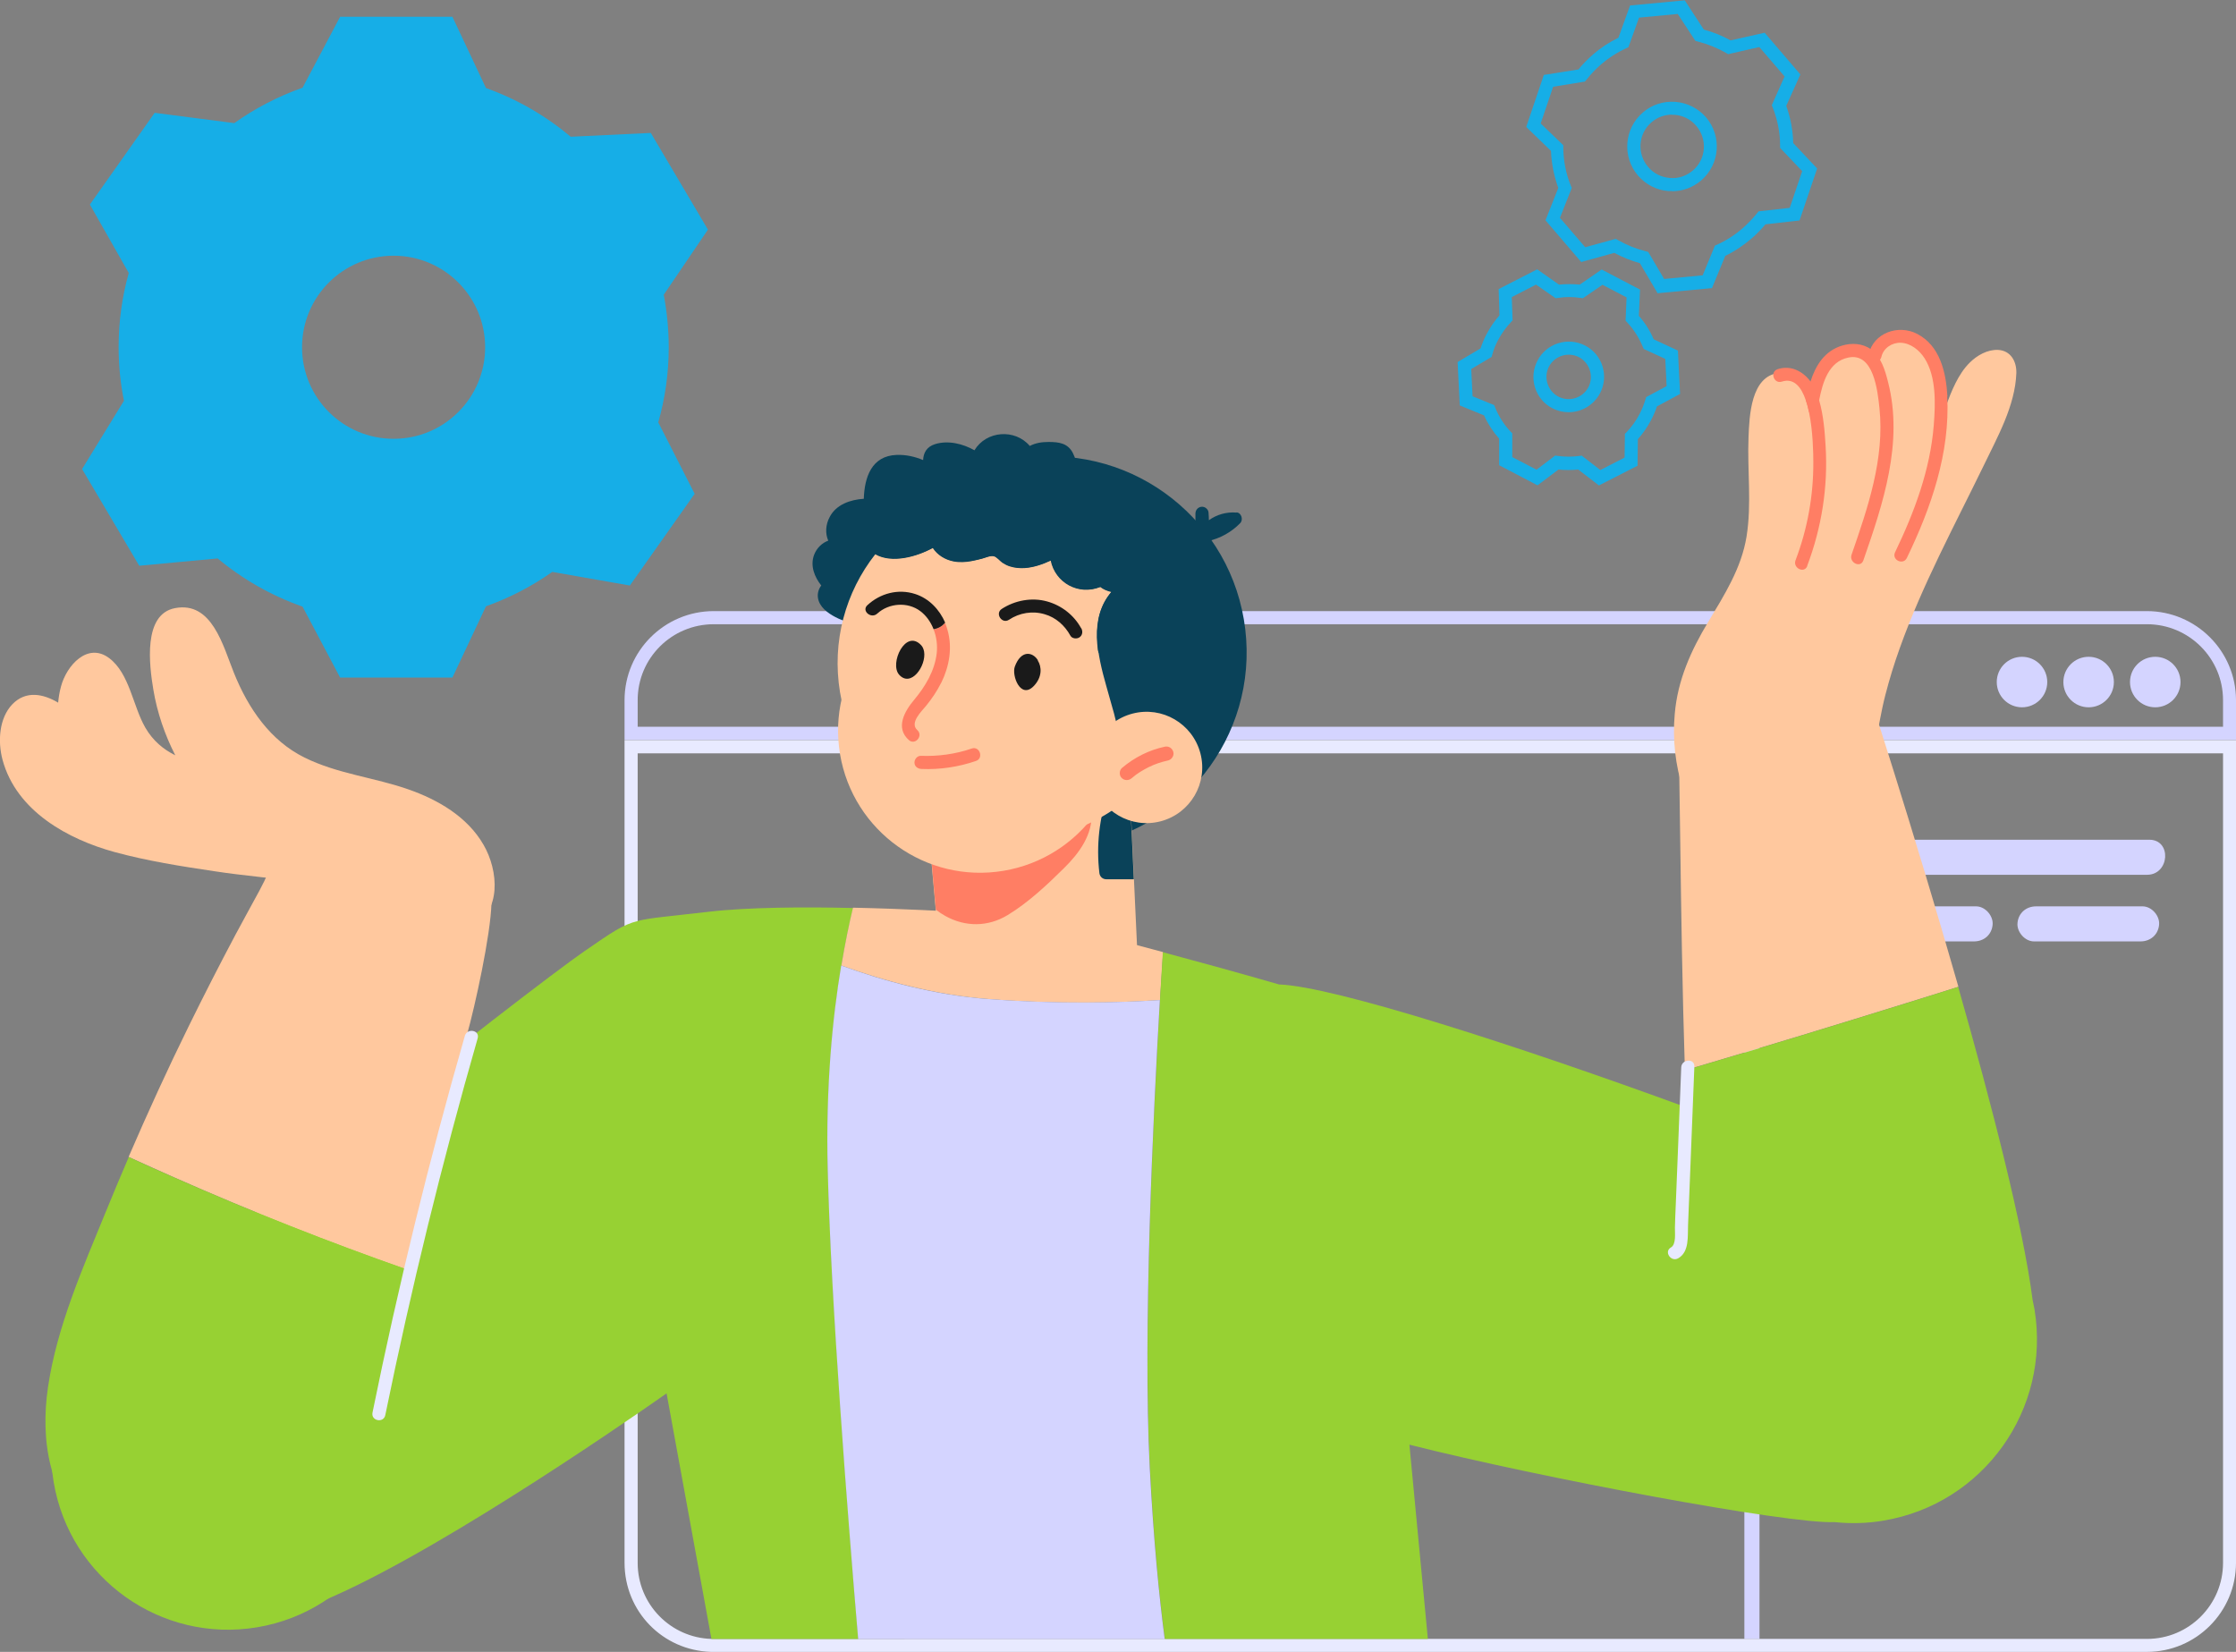
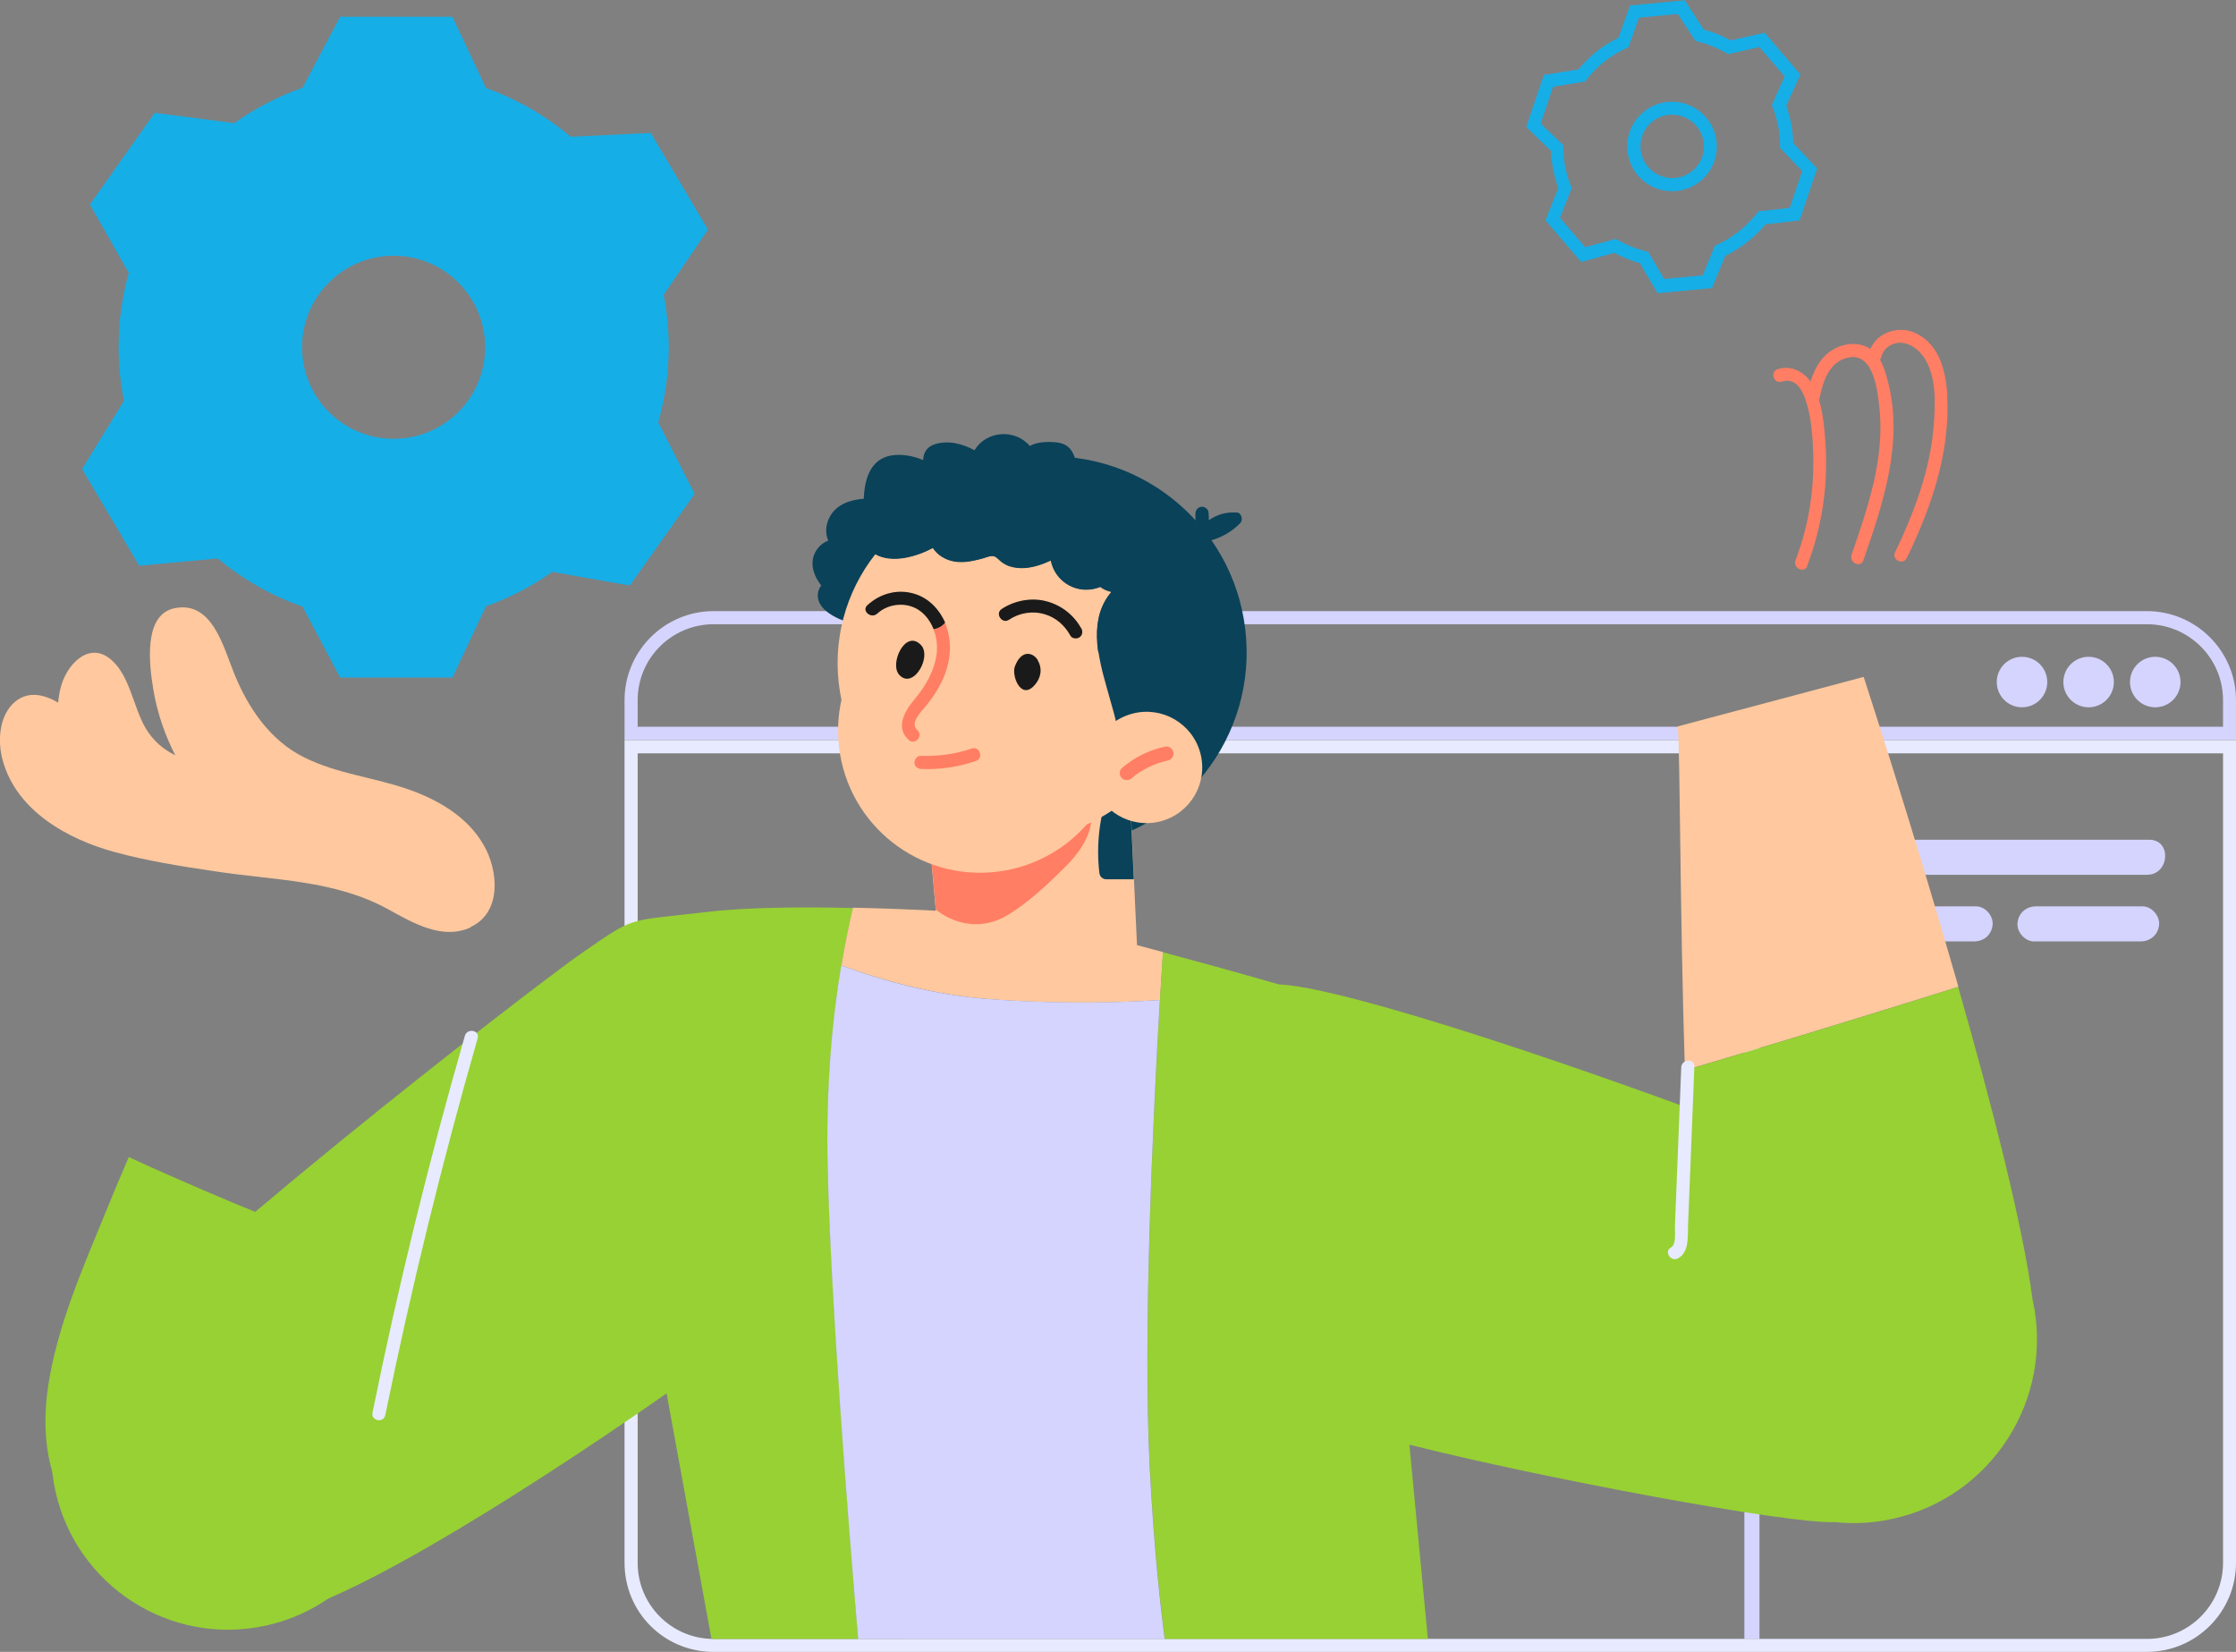
<svg xmlns="http://www.w3.org/2000/svg" id="Layer_1" viewBox="0 0 134.58 99.42">
  <rect x="0" y="0" width="134.58" height="99.42" fill="#808080" stroke="none" />
  <defs>
    <style>.cls-1{fill:#97d133;}.cls-2{fill:#16aee7;}.cls-3{fill:#ff7e64;}.cls-4{fill:#e8eaff;}.cls-5{fill:#ffc89e;}.cls-6{fill:#d4d4ff;}.cls-7{fill:#0a4259;}.cls-8{fill:#1a1a1a;}</style>
  </defs>
  <path class="cls-2" d="m40.25,20.9c0-1.08-.11-2.14-.3-3.16l2.66-3.92-3.44-5.82-4.82.23c-1.5-1.26-3.22-2.26-5.1-2.93l-2.02-4.29h-6.76l-2.26,4.27c-1.48.52-2.86,1.24-4.11,2.13l-4.79-.62-3.9,5.52,2.34,4.12c-.4,1.42-.61,2.91-.61,4.46,0,1.11.11,2.19.32,3.23l-2.52,4.11,3.44,5.82,4.72-.44c1.5,1.25,3.23,2.24,5.11,2.9l2.26,4.27h6.76l2.02-4.29c1.43-.51,2.77-1.21,3.99-2.07l4.67.82,3.9-5.52-2.19-4.3c.41-1.44.63-2.96.63-4.52Zm-16.56,5.51c-3.04,0-5.51-2.46-5.51-5.51s2.47-5.51,5.51-5.51,5.51,2.47,5.51,5.51-2.46,5.51-5.51,5.51Z" />
  <path class="cls-2" d="m99.75,17.62l-1.05-1.78c-.54-.15-1.05-.36-1.54-.62l-1.99.55-2.15-2.51.77-1.95c-.26-.72-.41-1.47-.44-2.23l-1.49-1.44,1.06-3.13,2.08-.33c.27-.33.57-.63.89-.91.46-.4.97-.73,1.52-1l.7-1.94,3.29-.31,1.15,1.76c.56.15,1.1.37,1.61.65l2.05-.46,2.15,2.51-.85,1.89c.26.72.4,1.47.42,2.24l1.44,1.53-1.06,3.13-2.05.23c-.27.32-.56.62-.87.88-.47.4-.99.75-1.55,1.02l-.8,1.94-3.29.31Zm-2.49-3.24l.14.08c.51.29,1.06.51,1.64.66l.16.04.96,1.63,2.32-.22.74-1.79.14-.06c.55-.25,1.06-.58,1.51-.97.31-.27.6-.57.87-.9l.1-.13,1.88-.21.75-2.21-1.33-1.4v-.15c0-.78-.16-1.55-.44-2.27l-.06-.15.77-1.73-1.52-1.77-1.88.43-.13-.08c-.53-.3-1.1-.53-1.69-.68l-.15-.04-1.06-1.62-2.33.22-.64,1.78-.15.07c-.54.25-1.04.57-1.49.96-.32.28-.62.59-.88.92l-.1.12-1.91.31-.75,2.21,1.36,1.31v.16c.01.78.16,1.55.45,2.27l.06.14-.71,1.8,1.52,1.77,1.82-.5Zm3.38-2.88c-.07,0-.14,0-.21,0-.72-.05-1.37-.39-1.84-.93-.97-1.13-.84-2.83.29-3.8.54-.47,1.23-.69,1.96-.64.72.06,1.37.39,1.84.93.97,1.13.84,2.83-.29,3.8-.49.42-1.11.65-1.75.65Zm0-4.6c-.46,0-.89.16-1.24.46-.8.68-.89,1.89-.2,2.69.33.39.79.62,1.3.66.52.05,1-.12,1.39-.45.8-.68.89-1.89.2-2.69-.33-.39-.79-.62-1.3-.66-.05,0-.1,0-.15,0Z" />
-   <path class="cls-2" d="m96.24,29.22l-1.25-.96c-.4.04-.79.04-1.19,0l-1.26.95-2.31-1.21v-1.6c-.37-.42-.68-.89-.91-1.4l-1.46-.6-.13-2.61,1.38-.82c.1-.3.22-.59.37-.87.21-.4.47-.78.77-1.12l-.05-1.58,2.32-1.19,1.31.92c.41-.04.84-.04,1.25,0l1.32-.91,2.31,1.21-.07,1.58c.37.42.67.89.89,1.41l1.46.68.13,2.61-1.39.75c-.1.29-.22.57-.36.83-.21.41-.48.79-.79,1.14l-.02,1.6-2.33,1.19Zm-1.03-1.79l1.11.86,1.46-.75.02-1.43.11-.11c.31-.33.57-.69.77-1.08.14-.27.26-.56.35-.86l.05-.16,1.23-.66-.08-1.64-1.3-.6-.06-.14c-.22-.53-.53-1.02-.92-1.44l-.11-.12.06-1.4-1.45-.76-1.18.81-.15-.02c-.45-.07-.9-.07-1.34,0l-.15.02-1.18-.82-1.46.75.05,1.4-.11.12c-.3.32-.55.67-.76,1.06-.15.28-.27.57-.35.87l-.04.15-1.23.73.08,1.64,1.3.53.06.15c.22.54.53,1.02.92,1.44l.11.11v1.43s1.46.76,1.46.76l1.12-.85.16.02c.43.06.87.06,1.31,0l.16-.02Zm-.8-2.62c-.33,0-.67-.08-.98-.24-1.04-.54-1.44-1.83-.89-2.87.54-1.04,1.83-1.44,2.87-.9,1.04.54,1.44,1.83.89,2.87-.38.72-1.12,1.14-1.89,1.14Zm-.62-.94c.65.34,1.46.09,1.81-.56.34-.65.09-1.46-.56-1.81-.65-.34-1.46-.09-1.81.56-.34.65-.09,1.46.56,1.81Z" />
  <path class="cls-6" d="m112.19,52.65c-1.37,0-1.22-2.11.13-2.11h17.04c1.37,0,1.22,2.11-.13,2.11h-17.04Z" />
  <path class="cls-6" d="m122.55,54.55h6.41c.55,0,1.05.58.99,1.12-.06.6-.53.99-1.12.99h-6.41c-.55,0-1.05-.58-.99-1.12.06-.6.53-.99,1.12-.99Z" />
  <path class="cls-6" d="m112.33,54.55h6.61c.55,0,1.05.58.99,1.12-.06.6-.53.99-1.12.99h-6.61c-.55,0-1.05-.58-.99-1.12.06-.6.53-.99,1.12-.99Z" />
  <path class="cls-6" d="m105.9,45.33v53.31h-.91v-53.24c.08-.58.89-.62.91-.07Z" />
  <path class="cls-6" d="m129.22,37.57c2.53,0,4.58,2.05,4.58,4.57v1.6H38.38v-1.6c0-2.53,2.05-4.57,4.58-4.57h86.26Zm0-.79H42.96c-2.96,0-5.37,2.4-5.37,5.36v2.39h96.99v-2.39c0-2.96-2.41-5.36-5.37-5.36h0Z" />
  <path class="cls-4" d="m133.8,45.33v48.73c0,2.53-2.05,4.58-4.58,4.58H42.96s-.09,0-.14,0c-2.46-.07-4.44-2.09-4.44-4.57v-48.73h95.42Zm.79-.79H37.59v49.52c0,2.92,2.29,5.27,5.2,5.36.03,0,.1,0,.17,0h86.26c2.96,0,5.36-2.41,5.36-5.36v-49.52h0Z" />
  <path class="cls-6" d="m121.7,39.53c-.84,0-1.52.68-1.52,1.52s.68,1.52,1.52,1.52,1.52-.68,1.52-1.52-.68-1.52-1.52-1.52Z" />
  <path class="cls-6" d="m125.71,39.53c-.84,0-1.52.68-1.52,1.52s.68,1.52,1.52,1.52,1.52-.68,1.52-1.52-.68-1.52-1.52-1.52Z" />
  <path class="cls-6" d="m129.72,39.53c-.84,0-1.52.68-1.52,1.52s.68,1.52,1.52,1.52,1.52-.68,1.52-1.52-.68-1.52-1.52-1.52Z" />
  <path class="cls-1" d="m51.65,98.64h-8.69s-.09,0-.14,0l-2.7-14.78s-.65.46-1.74,1.21c-4.57,3.14-16.91,11.36-21.72,12.16-4.24.71-6.76-2.78-6.76-2.78l-4.97-13.52.8,1.19c3.18-4.77,26.25-22.67,29.43-24.86,1.7-1.17,2.29-1.59,3.23-1.83.82-.21,1.91-.28,4.23-.55,2.37-.28,5.79-.3,8.73-.23-.76,3.12-1.7,8.55-1.52,15.8.2,7.84,1.19,20.57,1.83,28.21Z" />
  <path class="cls-5" d="m70,57.31c-.05.75-.11,1.73-.18,2.88-2.51.16-6.12.26-10.3-.06-3.2-.24-6.31-1.09-8.88-2.02.23-1.37.47-2.53.7-3.48,3.24.07,5.89.23,5.89.23l9.55,1.59s1.28.33,3.22.85Z" />
  <path class="cls-7" d="m74.95,37.87c.77,6.46-3.85,12.32-10.32,13.09-6.46.77-12.32-3.85-13.09-10.32-.77-6.46,3.85-12.32,10.32-13.09,6.46-.77,12.32,3.85,13.09,10.32Z" />
  <polygon class="cls-5" points="68.57 59.84 56.68 58.8 56.32 54.75 55.95 50.62 55.64 47.01 67.91 45.43 67.95 46.33 68.25 52.92 68.57 59.84" />
  <path class="cls-3" d="m65.7,48.88c.08,1.35-.74,2.46-1.65,3.36-1.03,1.02-2.17,2.09-3.41,2.84-1.18.71-2.53.72-3.74.05-.2-.11-.39-.24-.57-.38l-.37-4.13c1.39.21,2.81.31,4.18-.04.85-.22,1.66-.59,2.47-.94.86-.37,1.72-.73,2.58-1.1.24-.1.5.11.52.35Z" />
  <path class="cls-7" d="m68.25,52.92c-.55,0-1.11,0-1.66,0-.22,0-.39-.15-.42-.37-.2-1.67,0-3.36.55-4.94.12-.34.24-.74.5-1,.2-.19.46-.25.72-.28l.3,6.59Z" />
  <path class="cls-7" d="m63.61,30.42c-.55.41-1,.89-1.52,1.34-.51.44-1.07.81-1.65,1.13-1.01.56-2.08.97-3.16,1.36-.85,1.38-2.14,2.54-3.57,3.05-1.09.39-2.39.39-3.43-.16-.46-.24-.97-.61-1.05-1.16-.04-.26.04-.54.2-.74-.41-.52-.68-1.19-.43-1.85.16-.41.47-.71.85-.85-.19-.44-.16-.97.09-1.43.39-.75,1.25-1.04,2.05-1.09.04-1.28.46-2.59,1.98-2.64.55-.02,1.09.1,1.59.31.02-.43.21-.8.72-.96.78-.24,1.66-.03,2.37.37.71-1.18,2.44-1.31,3.33-.26.34-.18.72-.24,1.13-.24.62,0,1.17.07,1.47.68.59,1.17-.02,2.42-.98,3.13Z" />
  <path class="cls-5" d="m70.73,44.34c-1.42,3.1-4.31,5.46-7.92,6.07-5.8.97-11.28-2.95-12.25-8.74-.51-3.07.34-6.05,2.12-8.31.99.57,2.48.16,3.46-.38.28.43.74.71,1.25.81.36.07.73.05,1.09-.02.2-.04.41-.09.61-.14.2-.05.51-.2.72-.15.18.04.36.28.52.39.14.09.29.17.45.22.29.09.59.12.9.1.55-.04,1.06-.22,1.56-.45.27,1.33,1.66,2.12,2.98,1.59.2.15.43.25.67.3-1.36,1.59-.85,3.82-.33,5.66.15.56.31,1.11.47,1.67.13.46.2,1.08.59,1.41.37.31.97.24,1.41.21.57-.03,1.13-.11,1.68-.22Z" />
  <path class="cls-1" d="m24.22,85.69c.97,5.8-2.95,11.28-8.74,12.25-5.8.97-11.28-2.95-12.25-8.74-.97-5.8,2.95-11.28,8.74-12.25,5.8-.97,11.28,2.95,12.25,8.74Z" />
  <path class="cls-5" d="m67.42,42.57c.78,4.66-2.37,9.06-7.02,9.84-4.65.78-9.06-2.37-9.84-7.02-.78-4.65,2.37-9.06,7.02-9.84,4.66-.78,9.06,2.37,9.84,7.02Z" />
  <path class="cls-5" d="m28.34,55.81c-1.73.8-3.53-.29-4.99-1.09-3.23-1.77-6.85-1.73-10.42-2.28-2.02-.3-4.06-.62-6.04-1.16-2.74-.75-5.9-2.43-6.74-5.56-.29-1.09-.21-2.49.59-3.33.82-.85,1.87-.63,2.76-.1.03-.32.08-.64.17-.97.34-1.28,1.61-2.68,2.9-1.71,1.23.92,1.43,2.9,2.18,4.19.46.79,1.08,1.3,1.8,1.66-.63-1.23-1.09-2.57-1.32-3.95-.25-1.49-.63-4.55,1.31-4.91,2.22-.42,2.88,2.26,3.54,3.9.87,2.16,2.2,4.08,4.24,5.09,1.99.99,4.22,1.2,6.29,1.93,1.73.61,3.51,1.62,4.49,3.32.91,1.56,1.11,4.08-.77,4.95Z" />
-   <path class="cls-5" d="m29.58,54.37c-.05,1.9-.99,6.2-1.48,7.93-1.23,4.29-2.24,8.66-3.34,12.99-.09.37-.19.74-.28,1.11-4.73-1.66-9.4-3.5-13.98-5.53-.92-.41-1.84-.82-2.76-1.24,1.15-2.66,2.35-5.29,3.63-7.89.9-1.83,1.83-3.65,2.79-5.46.48-.9.97-1.78,1.45-2.67.4-.74.76-1.51.85-2.34-.09.03-.19.06-.28.09-.26.09-.44-.08-.49-.29-.5-.02-.56-.8-.05-.79.39,0,.78.02,1.18.02.64-.22,1.29-.42,1.94-.6,2.91-.79,7.21-.58,9.12,2.2,1,1.44,1.75.76,1.7,2.45Z" />
  <path class="cls-8" d="m55.62,39.22c-.03-.15-.08-.29-.18-.39-.94-1-1.91,1.1-1.33,1.77.71.81,1.65-.52,1.51-1.38Z" />
  <path class="cls-8" d="m62.47,39.74c-.32-.52-1.02-.63-1.39.38-.2.54.35,1.99,1.14,1.17.51-.53.49-1.15.24-1.54Z" />
  <path class="cls-3" d="m56.65,41.09c-.25.5-.56.96-.91,1.39-.27.33-1.01,1.03-.53,1.46.38.34-.13.94-.51.6-.83-.74-.25-1.74.32-2.42.67-.8,1.24-1.75,1.36-2.81.05-.47-.01-.98-.19-1.43.28-.04.52-.18.69-.39.06.13.1.26.14.4.32,1.08.12,2.21-.37,3.21Z" />
  <path class="cls-8" d="m65.07,37.81c-.43-.79-1.18-1.37-2.04-1.61-.92-.26-1.94-.07-2.74.45-.42.28.02.93.44.65.63-.42,1.42-.55,2.15-.33.67.19,1.21.68,1.54,1.28.1.19.38.22.55.11.19-.13.21-.36.11-.55Z" />
  <path class="cls-8" d="m56.88,37.48c-.17.21-.41.35-.69.39-.17-.43-.43-.81-.8-1.09-.76-.57-1.89-.49-2.59.15-.37.34-.97-.17-.59-.51.77-.71,1.85-1,2.87-.67.84.27,1.47.94,1.81,1.73Z" />
-   <path class="cls-3" d="m58.49,45.05c-.99.34-2.03.48-3.08.44-.21,0-.38.22-.37.42.01.23.2.36.42.37,1.11.05,2.23-.12,3.28-.48.48-.16.23-.91-.25-.75Z" />
+   <path class="cls-3" d="m58.49,45.05c-.99.34-2.03.48-3.08.44-.21,0-.38.22-.37.42.01.23.2.36.42.37,1.11.05,2.23-.12,3.28-.48.48-.16.23-.91-.25-.75" />
  <path class="cls-7" d="m71.03,43.62c-.09.25-.19.49-.3.72-.56.11-1.11.18-1.68.22-.44.02-1.04.09-1.41-.21-.39-.33-.46-.94-.59-1.41-.16-.56-.31-1.11-.47-1.67-.52-1.84-1.04-4.08.33-5.66-.24-.05-.47-.14-.67-.3-1.32.53-2.71-.26-2.98-1.59-.5.23-1.01.41-1.56.45-.3.02-.61,0-.9-.1-.17-.05-.31-.12-.45-.22-.16-.1-.34-.34-.52-.39-.2-.05-.52.1-.72.15-.2.06-.41.1-.61.14-.36.06-.74.09-1.09.02-.51-.1-.97-.38-1.25-.81-.99.54-2.47.94-3.46.38,1.15-1.47,2.68-2.64,4.48-3.35,1.29,0,2.57.11,3.85.31,1.67.27,3.31.72,4.89,1.33,1.37.53,2.47,1.25,3.13,2.6.64,1.32.83,2.81,1.08,4.24.31,1.71.62,3.42.92,5.13Z" />
  <path class="cls-8" d="m71.09,43.93c.03.15-.11.37-.27.4-.03,0-.06.01-.09.02.11-.24.21-.48.3-.72.02.1.04.21.06.31Z" />
  <path class="cls-5" d="m72.25,45.34c.47,1.79-.6,3.62-2.39,4.09-1.79.47-3.62-.6-4.09-2.39-.47-1.79.6-3.62,2.39-4.09,1.79-.47,3.62.6,4.09,2.39Z" />
  <path class="cls-3" d="m70.11,44.94c-.95.2-1.84.65-2.58,1.28-.17.14-.18.45-.02.6.17.17.42.17.6.02.09-.07.17-.14.26-.21.12-.08.17-.12.22-.15.18-.11.36-.22.55-.31.39-.19.72-.3,1.16-.4.22-.05.38-.29.32-.51-.06-.23-.28-.37-.51-.32Z" />
-   <path class="cls-5" d="m121.36,22.45c-.07,1.98-1.15,3.87-1.99,5.62-1.75,3.6-3.67,7.14-5.02,10.92-.34.94-.63,1.89-.88,2.86-.25.97-.4,1.97-.61,2.95-.36,1.69-1.4,2.85-2.93,3.61-.73.36-1.5.63-2.29.87-.88.27-1.79.55-2.72.61-.96.06-1.95-.19-2.67-.77-.15,0-.3-.08-.37-.25-.05-.1-.09-.2-.14-.3-.2-.29-.35-.63-.43-1.02-.48-1.51-.65-3.05-.51-4.58.17-2.03.98-3.83,2.02-5.55.97-1.62,1.99-3.22,2.3-5.12.32-1.98.04-3.99.12-5.98.05-1.25.13-3.7,1.83-3.87,1.41-.14,1.99,1.1,2.23,2.3.09-.61-.08-1.21.07-1.81.19-.77.84-1.7,1.73-1.85.4-.07,1.26.08,1.55.28.84-.98,1.64-1.58,2.88-.88,1.45.82,1.17,2.87,1.09,4.27-.03.57-.09,1.14-.17,1.71.21-.68.42-1.36.67-2.03.33-.89.74-1.93,1.43-2.61.44-.44,1.07-.8,1.71-.77.76.04,1.12.69,1.1,1.4Z" />
  <path class="cls-5" d="m117.87,59.39c-1.04.33-2.09.66-3.13.98-4.18,1.3-8.37,2.58-12.57,3.82-.26.07-.51.15-.76.22-.31-9.74-.28-19.13-.43-20.69l11.19-2.98s2.95,9.01,5.7,18.64Z" />
  <path class="cls-1" d="m24.48,76.41c-.81,3.32-1.55,6.72-2.9,9.85-1.36,3.15-3.58,5.93-6.82,7.28-3.04,1.26-6.68.91-9.23-1.24-2.59-2.18-3.11-5.63-2.64-8.82.54-3.65,2.09-7.15,3.48-10.55.45-1.1.91-2.2,1.38-3.29.92.42,1.83.84,2.76,1.24,4.59,2.02,9.25,3.87,13.98,5.53Z" />
  <path class="cls-1" d="m113.37,91.52c-1,.17-1.99.19-2.95.09-2.77.13-17.78-2.68-25.59-4.66l1.11,11.69h-15.83c-.33-2.51-.67-5.9-.9-10.31-.5-9.55.45-25.82.78-31.02,1.9.51,4.43,1.2,6.99,1.94,3.35.12,14.52,3.74,24.5,7.39-.03-.74-.05-1.48-.08-2.22.26-.07.51-.15.76-.22,4.2-1.24,8.39-2.52,12.57-3.82,1.04-.33,2.09-.65,3.13-.98,2.01,7.04,3.91,14.41,4.48,18.85.04.18.07.36.11.54,1,6.03-3.07,11.73-9.09,12.73Z" />
  <path class="cls-3" d="m108.78,34.06c-.18.48-.89.13-.71-.34.72-1.89,1.08-3.9,1.07-5.92,0-.5-.02-1.85-.26-3-.05-.24-.11-.48-.19-.7-.27-.81-.72-1.37-1.45-1.13-.48.15-.73-.59-.25-.75.79-.26,1.52.12,1.98.74.11.15.21.31.28.48.09.21.17.43.24.65.26.89.34,1.89.39,2.77.15,2.45-.24,4.9-1.11,7.2Z" />
  <path class="cls-3" d="m112.15,33.73c-.17.48-.87.13-.71-.34.98-2.83,2-5.79,1.68-8.83-.11-1.04-.35-3.36-1.87-3.04-1.19.24-1.55,1.5-1.76,2.57-.03.15-.06.3-.08.44-.05.29-.32.36-.53.27-.05-.24-.11-.48-.19-.7.07-.38.16-.77.28-1.14.31-.97.85-1.84,1.9-2.16.57-.17,1.22-.14,1.72.21.63.44.87,1.28,1.05,1.99.93,3.65-.3,7.31-1.49,10.73Z" />
  <path class="cls-3" d="m117.21,23.85c-.08-1.43-.44-3.05-1.83-3.76-1.13-.58-2.61-.06-2.91,1.23-.11.49.66.64.77.15.12-.52.64-.86,1.16-.84.6.02,1.13.45,1.44.94.71,1.12.65,2.73.55,4.01-.21,2.69-1.17,5.25-2.33,7.66-.22.46.49.8.71.34,1.46-3.02,2.61-6.33,2.43-9.73Z" />
  <path class="cls-6" d="m70.11,98.64h-18.46c-.65-7.64-1.64-20.37-1.83-28.21-.13-5.04.29-9.2.81-12.32,2.58.94,5.68,1.79,8.88,2.02,4.18.31,7.79.22,10.3.06-.4,6.86-1.03,19.96-.61,28.14.23,4.4.57,7.8.9,10.31Z" />
  <path class="cls-7" d="m74.42,30.85c-.6-.05-1.19.12-1.66.46,0-.15-.01-.29-.02-.44,0-.21-.21-.39-.42-.37-.22.02-.37.2-.37.42v1c-.13.07-.22.21-.2.36.02.21.2.38.42.37.2.06.39.05.52-.08.74-.16,1.43-.54,1.96-1.09.19-.2.07-.62-.22-.64Z" />
  <path class="cls-4" d="m27.98,62.34c-2.15,7.48-4.01,15.05-5.56,22.68-.1.5.67.65.77.15,1.56-7.63,3.41-15.19,5.56-22.68.14-.49-.63-.63-.77-.15Z" />
  <path class="cls-4" d="m101.19,64.24c-.07,1.85-.15,3.7-.22,5.55-.04.91-.07,1.82-.11,2.73-.02.45-.04.91-.05,1.36-.01.32.09,1.01-.24,1.2-.44.25,0,.9.44.65.68-.39.56-1.34.59-2,.04-1.07.09-2.14.13-3.21.08-2.11.17-4.22.25-6.33.02-.51-.77-.45-.79.05Z" />
</svg>